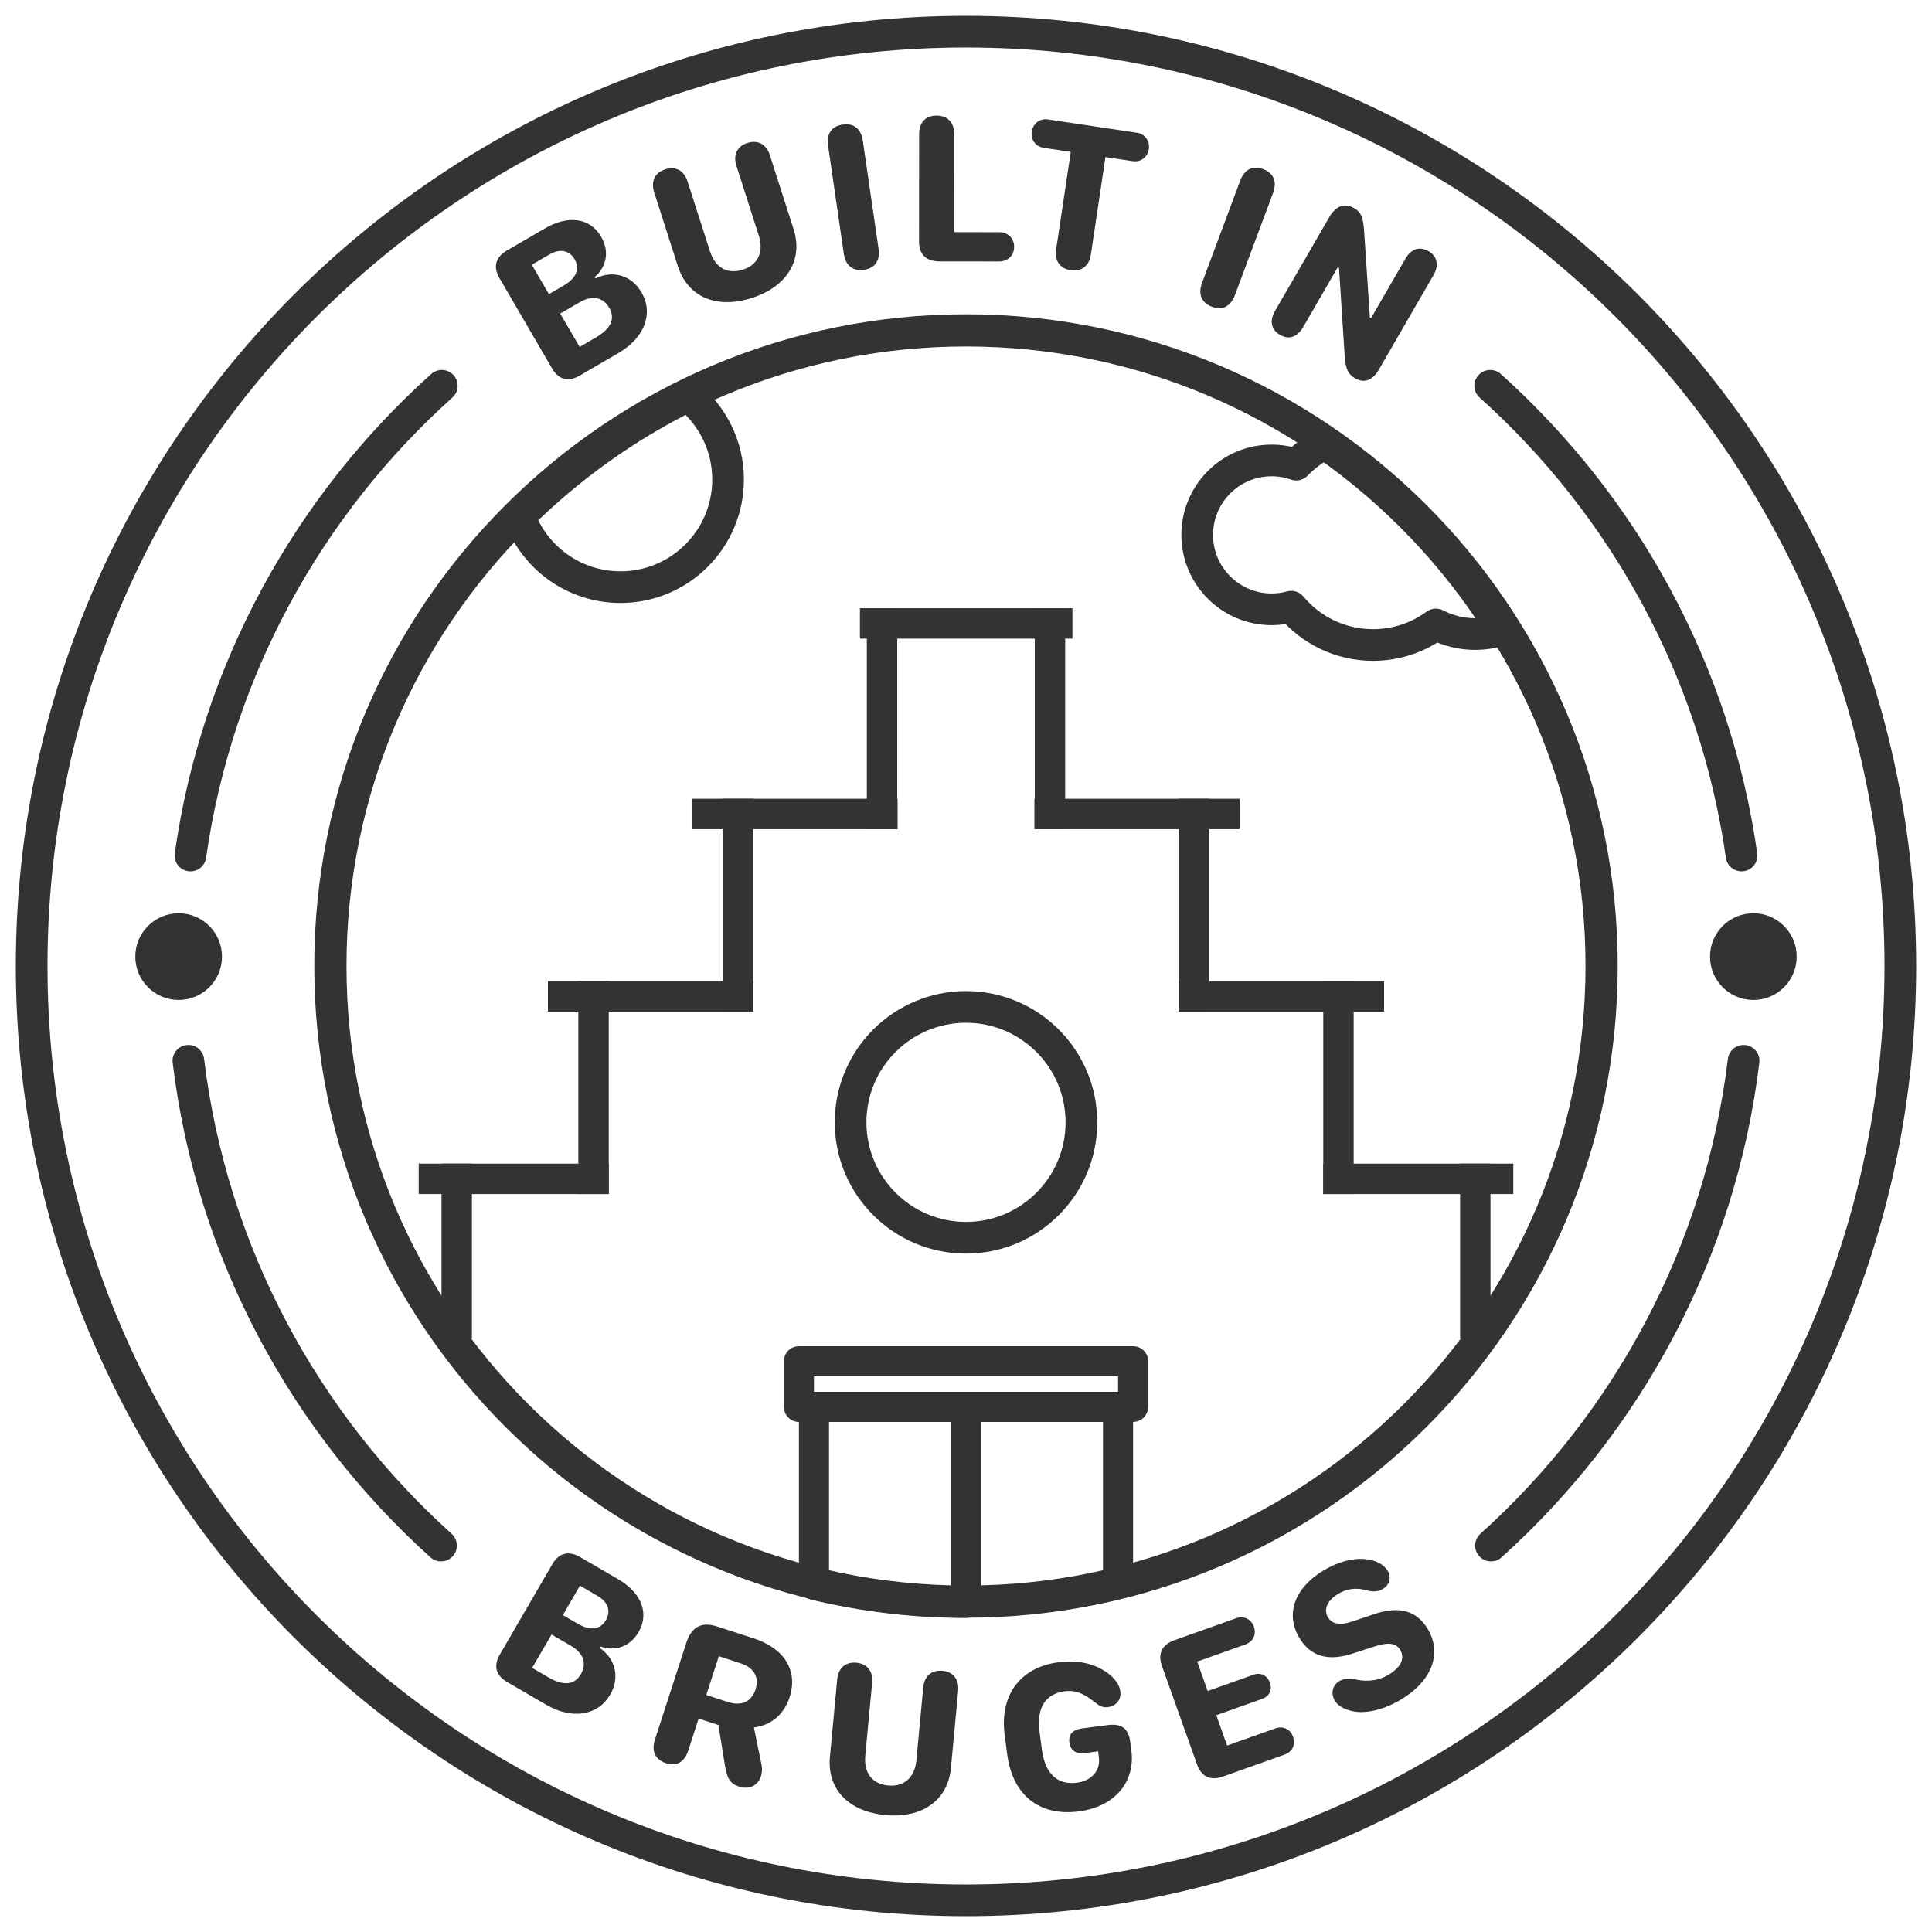
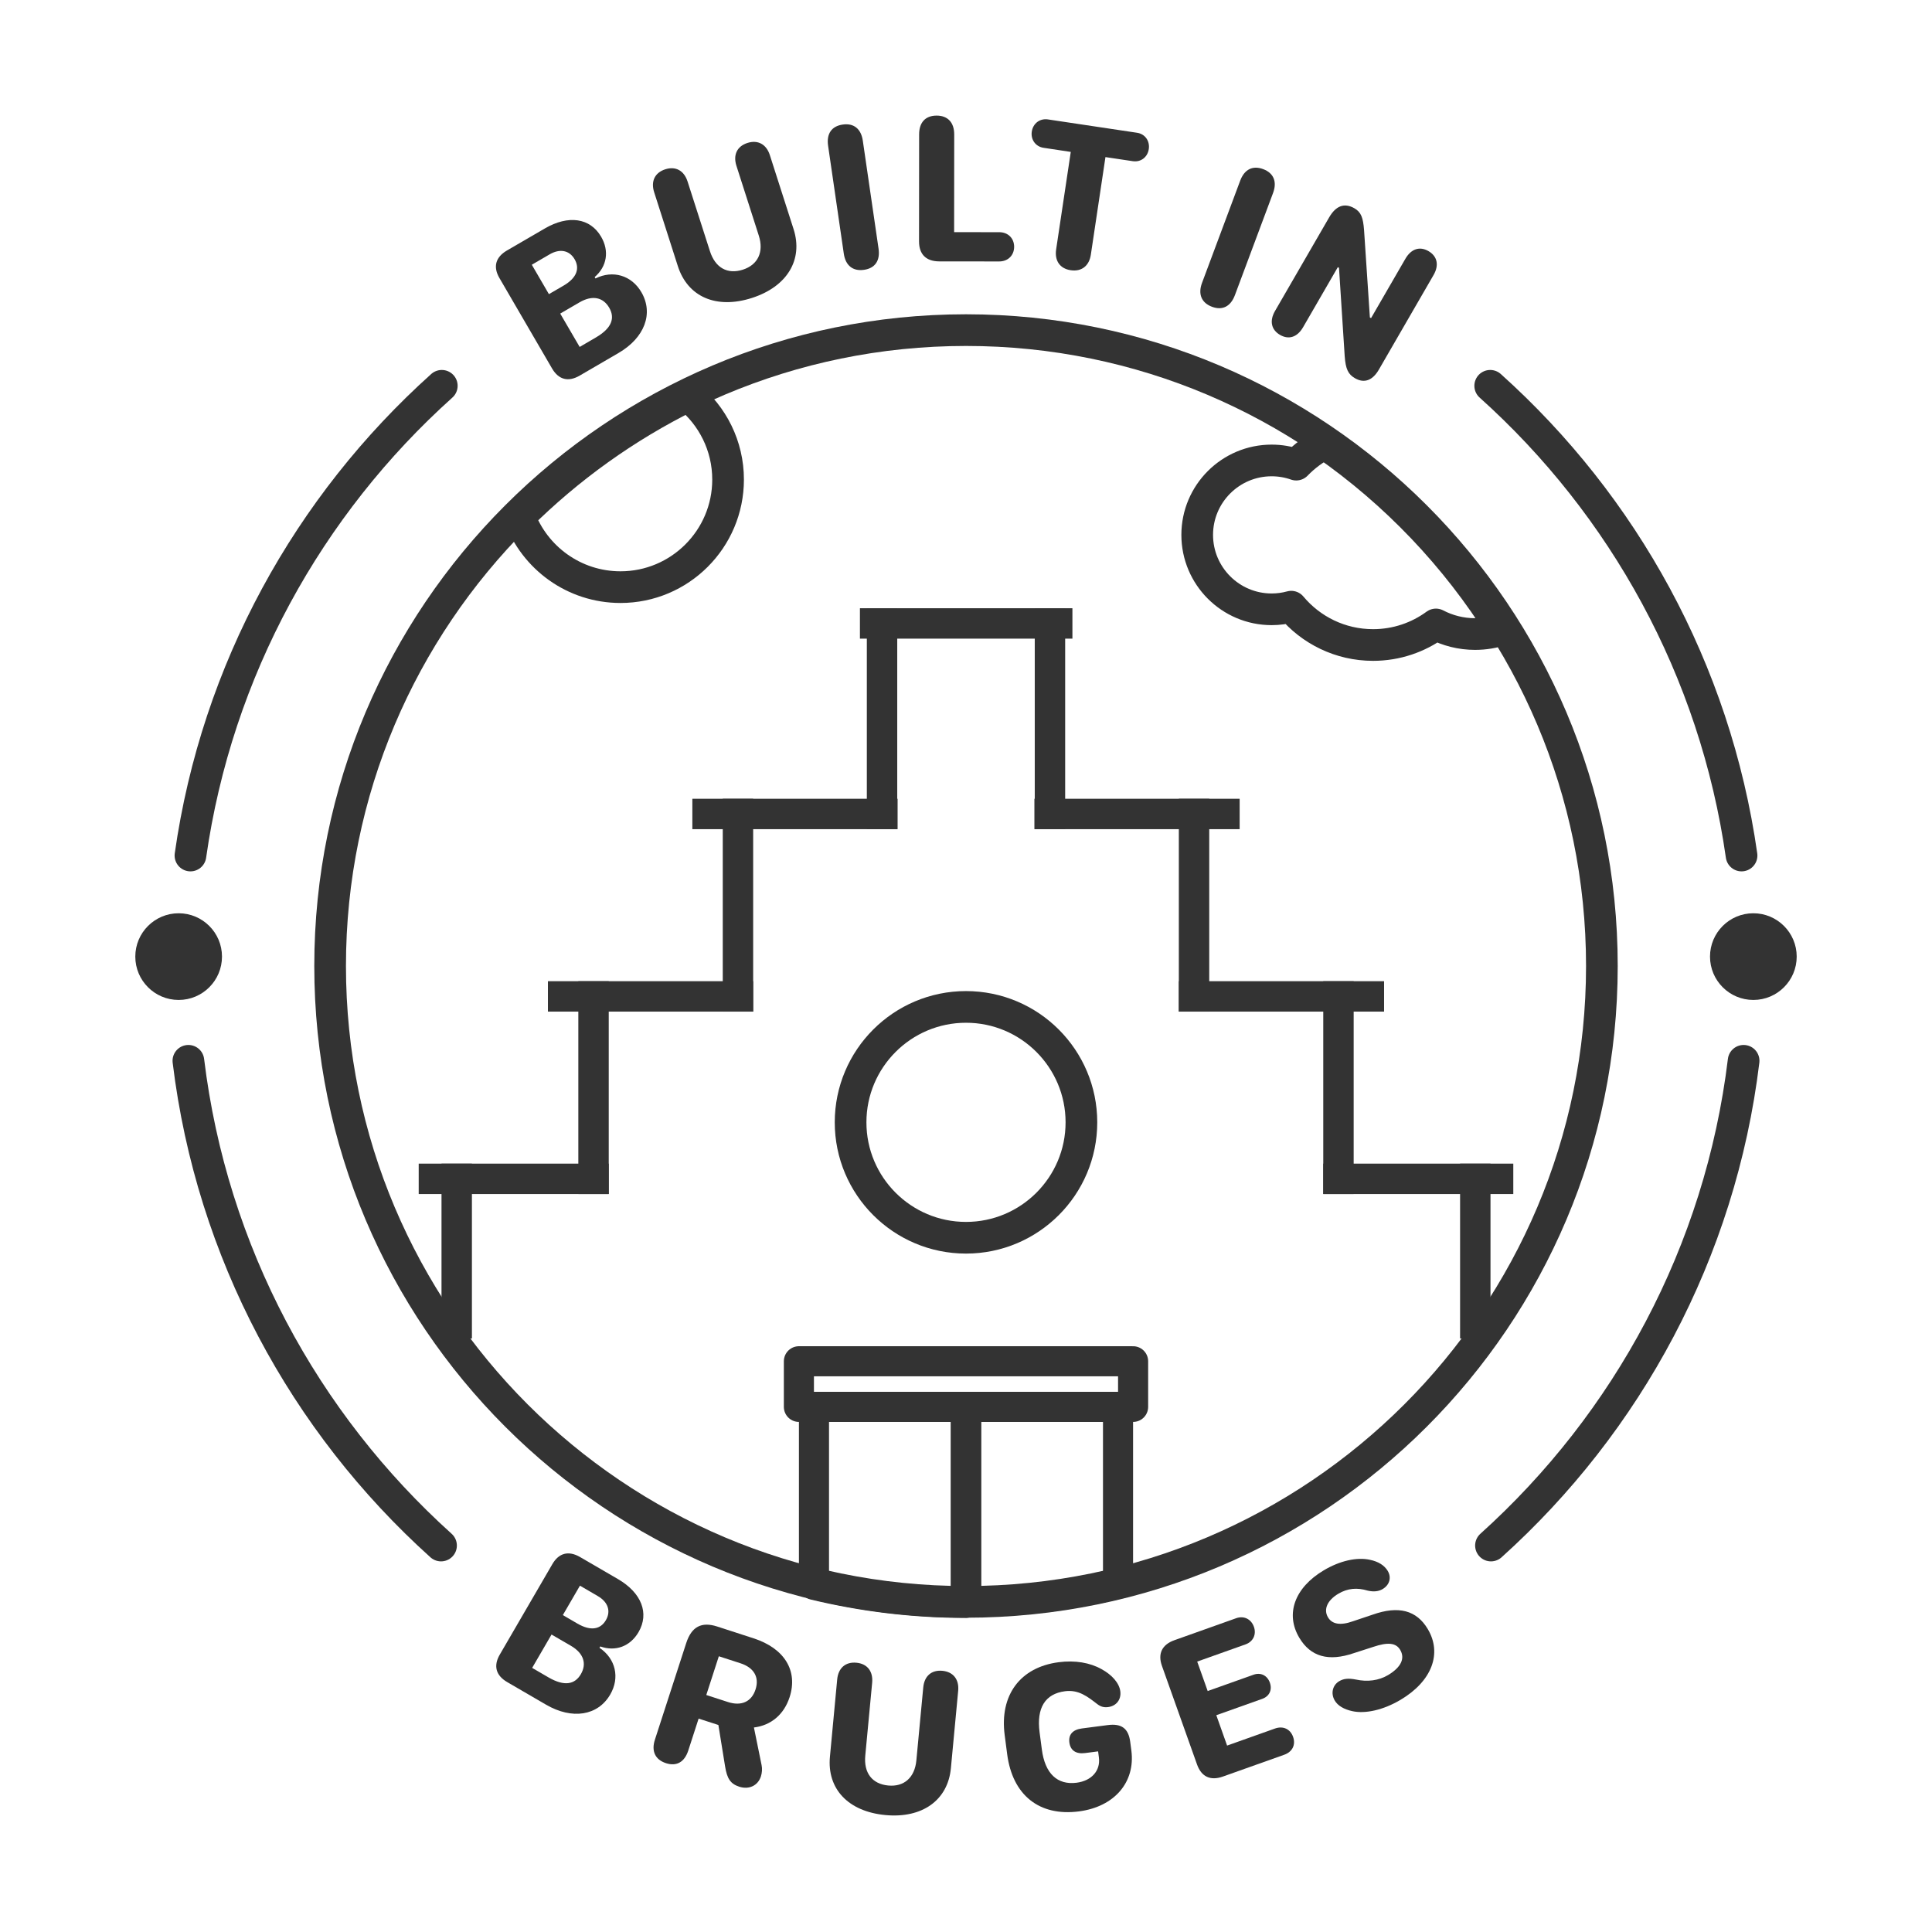
<svg xmlns="http://www.w3.org/2000/svg" width="59px" height="59px" viewBox="-1 -1 61 61" version="1.1">
  <title>BiB Logo</title>
  <g id="BiB-Logo" stroke="none" stroke-width="1" fill="none" fill-rule="evenodd">
-     <path d="M29.5,0 C45.782,0 59,13.219 59,29.5 C59,45.782 45.782,59 29.5,59 C13.219,59 0,45.782 0,29.5 C0,13.219 13.219,0 29.5,0 Z M29.5,9.44 C40.571,9.44 49.56,18.429 49.56,29.5 C49.56,40.571 40.571,49.56 29.5,49.56 C18.429,49.56 9.44,40.571 9.44,29.5 C9.44,18.429 18.429,9.44 29.5,9.44 Z" stroke="#333333" stroke-linecap="round" stroke-linejoin="round" />
    <path d="M46.075,47.798 C50.383,43.92 53.317,38.543 54.052,32.493" stroke="#333333" stroke-linecap="round" stroke-linejoin="round" />
    <path d="M53.987,26.012 C53.154,20.153 50.255,14.954 46.051,11.181" stroke="#333333" stroke-linecap="round" stroke-linejoin="round" />
    <path d="M54.359,27.835 C55.115,27.835 55.728,28.448 55.728,29.203 C55.728,29.959 55.115,30.572 54.359,30.572 C53.604,30.572 52.991,29.959 52.991,29.203 C52.991,28.448 53.604,27.835 54.359,27.835 Z" fill="#333333" />
    <path d="M12.925,47.798 C8.617,43.92 5.683,38.543 4.948,32.493" stroke="#333333" stroke-linecap="round" stroke-linejoin="round" />
    <path d="M5.013,26.012 C5.846,20.153 8.745,14.954 12.949,11.181" stroke="#333333" stroke-linecap="round" stroke-linejoin="round" />
    <path d="M4.641,27.835 C3.885,27.835 3.272,28.448 3.272,29.203 C3.272,29.959 3.885,30.572 4.641,30.572 C5.396,30.572 6.009,29.959 6.009,29.203 C6.009,28.448 5.396,27.835 4.641,27.835 Z" fill="#333333" />
    <path d="M14.78,51.241 C14.573,51.597 14.655,51.901 15.017,52.111 L16.241,52.823 C17.066,53.302 17.877,53.173 18.267,52.502 C18.577,51.97 18.438,51.37 17.928,51.027 L17.953,50.984 C18.434,51.155 18.898,50.983 19.161,50.532 C19.507,49.936 19.256,49.29 18.509,48.856 L17.314,48.161 C16.952,47.951 16.645,48.032 16.44,48.385 L14.78,51.241 Z M16.771,49.994 L17.311,49.065 L17.872,49.392 C18.205,49.585 18.292,49.876 18.13,50.154 C17.967,50.434 17.668,50.516 17.231,50.262 L16.771,49.994 Z M15.802,51.661 L16.414,50.608 L17.022,50.961 C17.439,51.203 17.527,51.538 17.34,51.859 C17.153,52.18 16.826,52.257 16.314,51.959 L15.802,51.661 Z" fill="#333333" />
    <path d="M20.731,54.271 L21.058,53.262 L21.682,53.464 L21.893,54.768 C21.956,55.161 22.065,55.323 22.342,55.413 C22.648,55.512 22.93,55.378 23.024,55.089 C23.06,54.977 23.071,54.847 23.046,54.73 L22.804,53.543 C23.346,53.476 23.753,53.133 23.931,52.585 C24.201,51.751 23.769,51.044 22.794,50.728 L21.645,50.355 C21.145,50.193 20.833,50.363 20.666,50.879 L19.677,53.93 C19.56,54.29 19.687,54.559 20.028,54.67 C20.363,54.778 20.613,54.634 20.731,54.271 Z M21.3,52.517 L21.696,51.294 L22.381,51.516 C22.801,51.652 22.981,51.953 22.855,52.342 C22.727,52.737 22.401,52.874 21.984,52.739 L21.3,52.517 Z" fill="#333333" />
    <path d="M29.023,54.828 L29.253,52.385 C29.287,52.025 29.097,51.785 28.754,51.753 C28.407,51.721 28.183,51.921 28.15,52.281 L27.933,54.581 C27.882,55.124 27.545,55.422 27.045,55.375 C26.538,55.327 26.268,54.979 26.32,54.429 L26.537,52.13 C26.57,51.77 26.384,51.53 26.041,51.498 C25.695,51.465 25.467,51.666 25.433,52.026 L25.204,54.465 C25.109,55.475 25.774,56.197 26.957,56.308 C28.12,56.417 28.928,55.838 29.023,54.828 Z" fill="#333333" />
    <path d="M30.8,54.385 C30.968,55.676 31.81,56.356 33.068,56.192 C34.186,56.046 34.851,55.27 34.721,54.271 L34.685,53.996 C34.63,53.574 34.413,53.41 33.975,53.467 L33.161,53.573 C32.869,53.611 32.731,53.768 32.764,54.017 C32.797,54.269 32.974,54.388 33.263,54.35 L33.671,54.297 L33.696,54.489 C33.75,54.904 33.468,55.225 32.993,55.287 C32.383,55.366 31.993,54.995 31.895,54.238 L31.823,53.691 C31.723,52.924 31.999,52.479 32.627,52.398 C33.055,52.342 33.338,52.568 33.642,52.802 C33.75,52.886 33.855,52.916 33.985,52.899 C34.247,52.865 34.406,52.661 34.372,52.399 C34.338,52.137 34.105,51.877 33.778,51.7 C33.414,51.495 32.941,51.415 32.426,51.482 C31.205,51.641 30.557,52.526 30.721,53.781 L30.8,54.385 Z" fill="#333333" />
    <path d="M36.795,54.712 C36.933,55.099 37.218,55.232 37.612,55.092 L39.549,54.403 C39.804,54.312 39.917,54.09 39.827,53.838 C39.739,53.589 39.51,53.486 39.258,53.575 L37.744,54.114 L37.403,53.155 L38.853,52.639 C39.077,52.559 39.176,52.357 39.094,52.127 C39.013,51.9 38.805,51.796 38.581,51.876 L37.131,52.392 L36.8,51.462 L38.326,50.919 C38.566,50.833 38.676,50.605 38.59,50.363 C38.502,50.117 38.272,50.007 38.032,50.092 L36.08,50.787 C35.686,50.928 35.55,51.214 35.687,51.599 L36.795,54.712 Z" fill="#333333" />
    <path d="M41.144,52.694 C41.24,52.856 41.431,52.968 41.692,53.026 C42.11,53.12 42.683,52.989 43.224,52.667 C44.207,52.082 44.541,51.209 44.08,50.435 C43.725,49.84 43.158,49.691 42.34,49.98 L41.723,50.187 C41.315,50.333 41.057,50.28 40.929,50.064 C40.782,49.817 40.906,49.528 41.254,49.321 C41.55,49.145 41.852,49.121 42.185,49.222 C42.374,49.266 42.531,49.246 42.654,49.173 C42.876,49.041 42.94,48.808 42.815,48.598 C42.71,48.423 42.518,48.303 42.256,48.249 C41.842,48.156 41.3,48.28 40.797,48.58 C39.877,49.128 39.575,49.955 40.023,50.709 C40.381,51.31 40.947,51.468 41.743,51.196 L42.358,50.998 C42.825,50.84 43.078,50.872 43.208,51.091 C43.369,51.361 43.237,51.643 42.826,51.888 C42.535,52.061 42.178,52.109 41.811,52.029 C41.569,51.982 41.42,52 41.282,52.082 C41.078,52.204 41.007,52.464 41.144,52.694 Z" fill="#333333" />
    <path d="M16.431,10.635 C16.639,10.99 16.944,11.069 17.305,10.858 L18.529,10.145 C19.353,9.665 19.642,8.897 19.251,8.226 C18.941,7.693 18.351,7.518 17.801,7.792 L17.776,7.748 C18.163,7.415 18.243,6.926 17.98,6.475 C17.633,5.879 16.947,5.779 16.201,6.214 L15.006,6.909 C14.644,7.12 14.563,7.427 14.769,7.779 L16.431,10.635 Z M16.331,8.287 L15.791,7.359 L16.352,7.032 C16.684,6.838 16.98,6.907 17.142,7.184 C17.305,7.465 17.228,7.765 16.791,8.02 L16.331,8.287 Z M17.302,9.954 L16.688,8.901 L17.296,8.547 C17.712,8.304 18.047,8.393 18.234,8.714 C18.421,9.035 18.326,9.357 17.814,9.655 L17.302,9.954 Z" fill="#333333" />
    <path d="M24.056,6.234 L23.307,3.898 C23.197,3.554 22.928,3.408 22.6,3.513 C22.269,3.619 22.142,3.892 22.252,4.236 L22.957,6.436 C23.124,6.955 22.931,7.362 22.453,7.515 C21.968,7.67 21.583,7.456 21.415,6.93 L20.709,4.731 C20.599,4.387 20.334,4.24 20.006,4.345 C19.674,4.451 19.544,4.725 19.654,5.069 L20.402,7.403 C20.712,8.368 21.607,8.77 22.739,8.408 C23.852,8.051 24.366,7.2 24.056,6.234 Z" fill="#333333" />
    <path d="M26.282,7.519 C26.629,7.469 26.794,7.228 26.739,6.851 L26.242,3.442 C26.188,3.068 25.957,2.881 25.606,2.933 C25.255,2.984 25.091,3.224 25.146,3.602 L25.642,7.011 C25.697,7.385 25.93,7.571 26.282,7.519 Z" fill="#333333" />
    <path d="M31.02,6.793 C31.02,6.522 30.826,6.331 30.548,6.331 L29.125,6.33 L29.128,3.247 C29.128,2.868 28.927,2.651 28.573,2.65 C28.218,2.65 28.02,2.864 28.02,3.246 L28.017,6.62 C28.017,7.032 28.241,7.253 28.659,7.253 L30.547,7.255 C30.825,7.255 31.019,7.064 31.02,6.793 Z" fill="#333333" />
    <path d="M32.806,7.532 C33.148,7.583 33.389,7.396 33.442,7.039 L33.903,3.96 L34.767,4.089 C35.019,4.127 35.233,3.963 35.271,3.708 C35.31,3.45 35.153,3.23 34.902,3.192 L32.084,2.77 C31.833,2.733 31.616,2.896 31.577,3.155 C31.539,3.409 31.699,3.63 31.95,3.667 L32.808,3.796 L32.346,6.875 C32.293,7.232 32.465,7.481 32.806,7.532 Z" fill="#333333" />
    <path d="M37.267,8.686 C37.596,8.809 37.856,8.677 37.99,8.32 L39.195,5.093 C39.327,4.738 39.215,4.464 38.883,4.34 C38.55,4.216 38.291,4.348 38.157,4.705 L36.952,7.932 C36.82,8.286 36.935,8.562 37.267,8.686 Z" fill="#333333" />
    <path d="M40.144,9.33 L41.24,7.435 L41.277,7.457 L41.457,10.248 C41.487,10.652 41.565,10.817 41.78,10.941 C42.072,11.111 42.336,11.016 42.537,10.668 L44.261,7.686 C44.443,7.373 44.382,7.091 44.101,6.928 C43.822,6.767 43.553,6.859 43.372,7.172 L42.289,9.044 L42.252,9.022 L42.068,6.263 C42.038,5.874 41.977,5.7 41.765,5.577 C41.449,5.395 41.179,5.494 40.965,5.865 L39.257,8.818 C39.078,9.127 39.134,9.411 39.415,9.574 C39.696,9.736 39.963,9.643 40.144,9.33 Z" fill="#333333" />
    <path d="M46.42,18.881 C46.154,18.971 45.869,19.019 45.572,19.019 C45.127,19.019 44.706,18.909 44.337,18.716 C43.78,19.124 43.094,19.365 42.352,19.365 C41.315,19.365 40.386,18.894 39.769,18.155 C39.572,18.209 39.364,18.238 39.15,18.238 C37.853,18.238 36.8,17.185 36.8,15.888 C36.8,14.591 37.853,13.538 39.15,13.538 C39.422,13.538 39.684,13.585 39.927,13.67 C40.186,13.402 40.488,13.176 40.823,13.004 C43.063,14.562 44.971,16.563 46.42,18.881 Z" stroke="#333333" stroke-linecap="square" stroke-linejoin="round" />
    <path d="M20.726,11.5 C21.495,12.123 21.988,13.075 21.988,14.141 C21.988,16.016 20.466,17.538 18.591,17.538 C17.126,17.538 15.877,16.609 15.4,15.309 C16.95,13.769 18.747,12.478 20.726,11.5 Z" stroke="#333333" stroke-linecap="square" stroke-linejoin="round" />
    <path d="M29.5,30.792 C31.511,30.792 33.144,32.425 33.144,34.436 C33.144,36.447 31.511,38.08 29.5,38.08 C27.489,38.08 25.856,36.447 25.856,34.436 C25.856,32.425 27.489,30.792 29.5,30.792 Z" stroke="#333333" stroke-linecap="square" stroke-linejoin="round" />
    <path d="M29.5,9.423 C40.581,9.423 49.577,18.419 49.577,29.5 C49.577,40.581 40.581,49.577 29.5,49.577 C18.419,49.577 9.423,40.581 9.423,29.5 C9.423,18.419 18.419,9.423 29.5,9.423 Z" stroke="#333333" stroke-linecap="square" stroke-linejoin="round" />
    <path d="M29.492,49.608 C27.842,49.608 26.236,49.41 24.7,49.039 L24.7,43.42 L29.492,43.42 L29.492,49.608 Z" stroke="#333333" stroke-width="0.95" stroke-linecap="square" stroke-linejoin="round" />
    <path d="M34.3,49.008 C32.775,49.379 31.146,49.577 29.508,49.577 L29.508,43.42 L34.3,43.42 L34.3,49.008 Z" stroke="#333333" stroke-width="0.95" stroke-linecap="square" stroke-linejoin="round" />
    <polygon stroke="#333333" stroke-width="0.95" stroke-linecap="square" stroke-linejoin="round" points="24.224 43.42 34.776 43.42 34.776 41.98 24.224 41.98" />
    <polygon fill="#333333" points="12.94 41.26 13.9 41.26 13.9 35.74 12.94 35.74" />
    <polygon fill="#333333" points="17.26 36.7 18.22 36.7 18.22 29.98 17.26 29.98" />
    <polygon fill="#333333" points="21.82 30.94 22.78 30.94 22.78 24.22 21.82 24.22" />
    <polygon fill="#333333" points="26.369 25.18 27.329 25.18 27.329 18.22 26.369 18.22" />
    <polygon fill="#333333" points="45.1 41.26 46.06 41.26 46.06 35.74 45.1 35.74" />
    <polygon fill="#333333" points="40.78 36.7 41.74 36.7 41.74 29.98 40.78 29.98" />
    <polygon fill="#333333" points="36.22 30.94 37.18 30.94 37.18 24.22 36.22 24.22" />
    <polygon fill="#333333" points="31.671 25.18 32.631 25.18 32.631 18.22 31.671 18.22" />
    <polygon fill="#333333" points="12.22 36.7 18.22 36.7 18.22 35.74 12.22 35.74" />
    <polygon fill="#333333" points="16.3 30.94 22.78 30.94 22.78 29.98 16.3 29.98" />
    <polygon fill="#333333" points="20.86 25.18 27.34 25.18 27.34 24.22 20.86 24.22" />
    <polygon fill="#333333" points="40.78 36.7 46.78 36.7 46.78 35.74 40.78 35.74" />
    <polygon fill="#333333" points="36.22 30.94 42.7 30.94 42.7 29.98 36.22 29.98" />
    <polygon fill="#333333" points="31.66 25.18 38.14 25.18 38.14 24.22 31.66 24.22" />
    <polygon fill="#333333" points="26.151 19.164 32.86 19.164 32.86 18.204 26.151 18.204" />
  </g>
</svg>